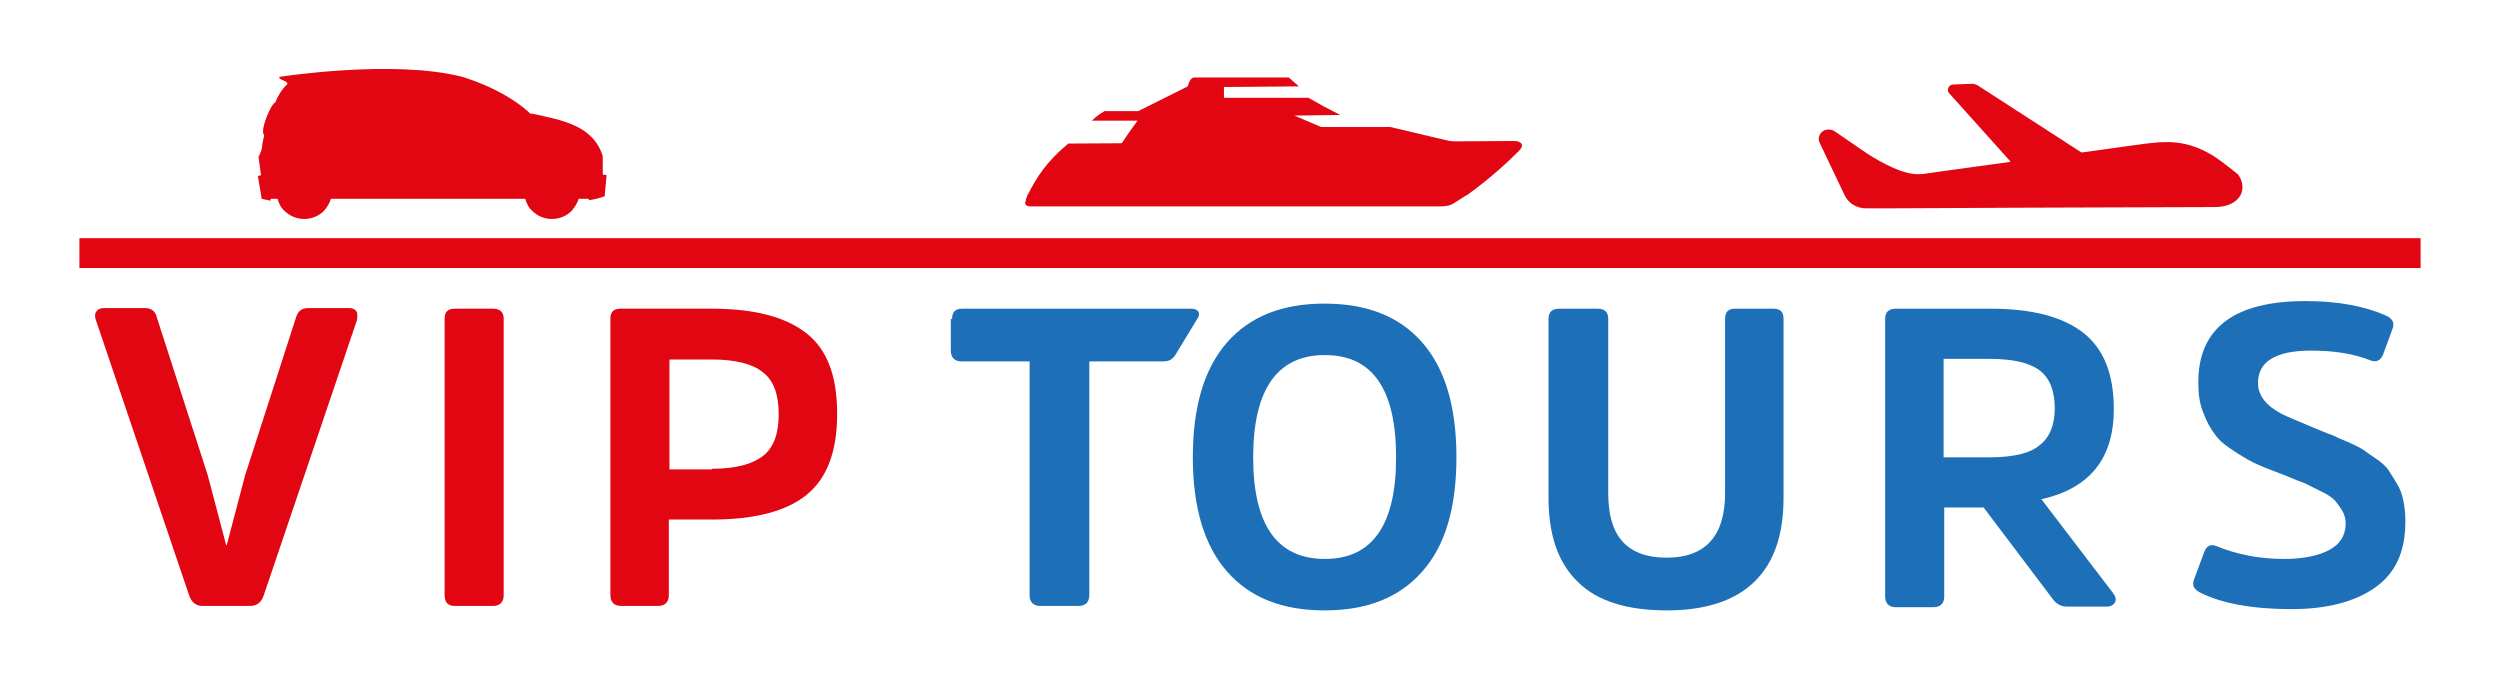
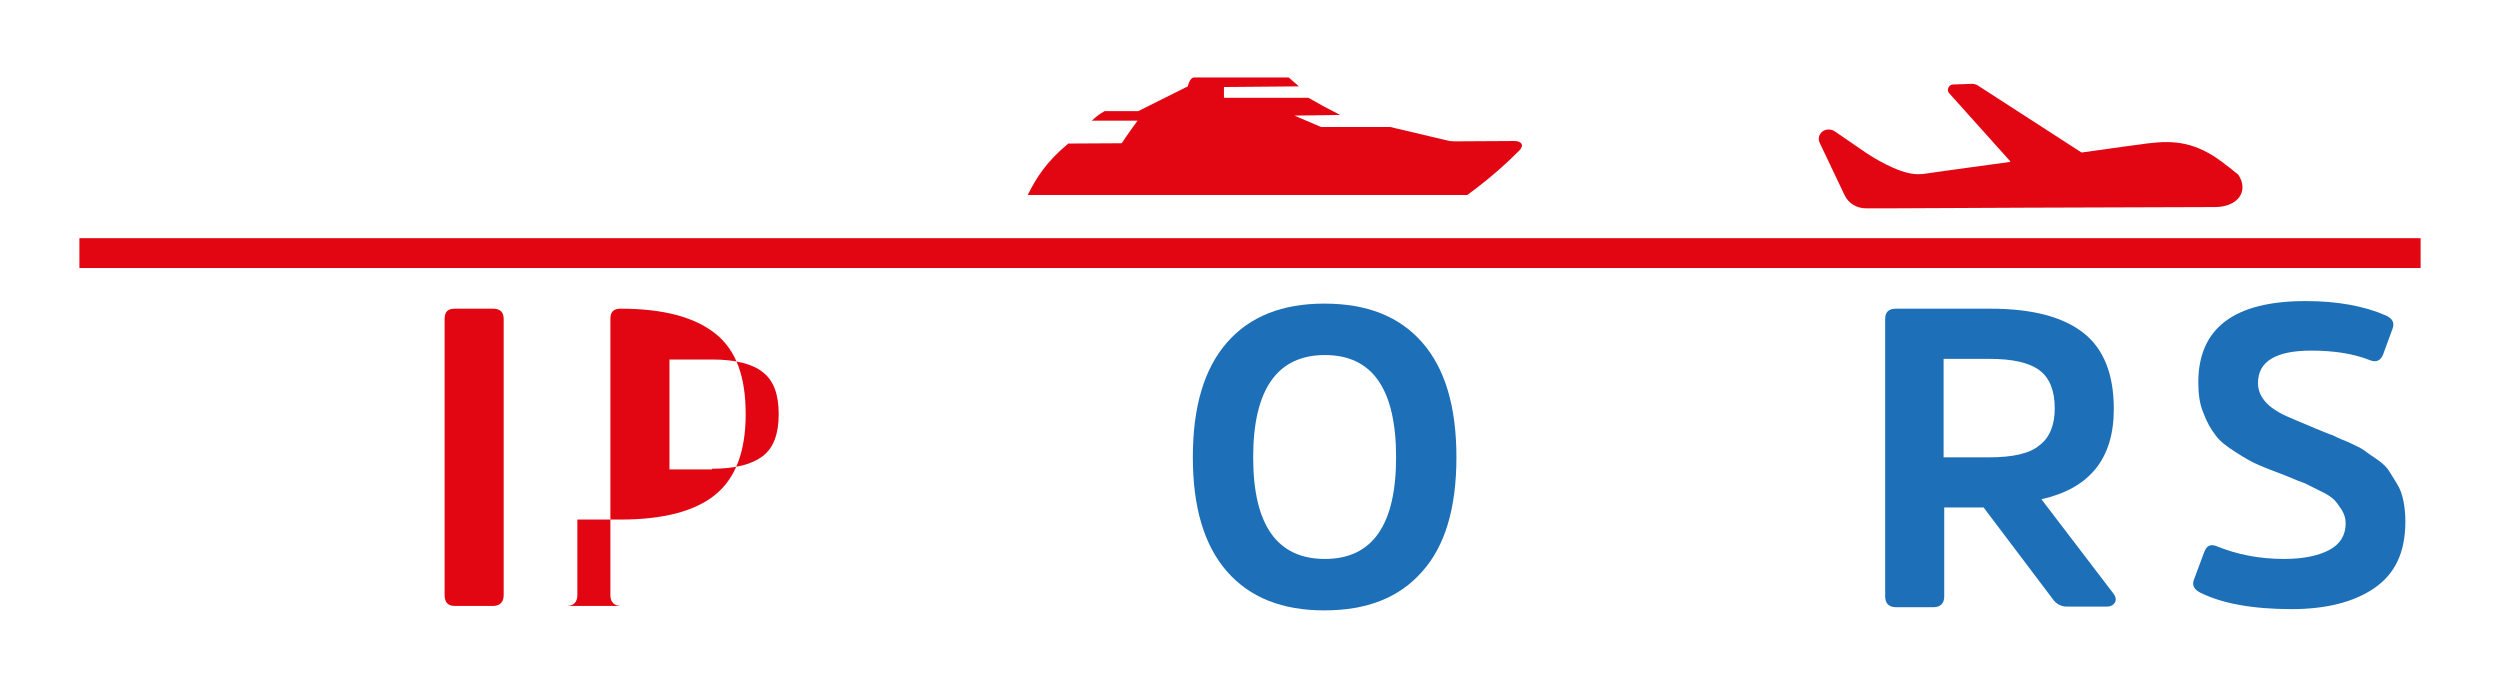
<svg xmlns="http://www.w3.org/2000/svg" version="1.1" id="Layer_1" x="0px" y="0px" viewBox="0 0 393.6 107" style="enable-background:new 0 0 393.6 107;" xml:space="preserve">
  <style type="text/css">
	.st0{fill:#E20613;}
	.st1{fill:#1D70B7;}
	.st2{fill-rule:evenodd;clip-rule:evenodd;fill:#E20613;}
</style>
  <title>landstar_white</title>
  <g>
-     <path class="st0" d="M31.9,95.4c-1,0-1.7-0.5-2.1-1.6L15.1,50.4c-0.2-0.6-0.2-1,0.1-1.4c0.2-0.3,0.6-0.5,1.2-0.5h6.4   c1,0,1.7,0.5,1.9,1.5l8,24.8l2.9,11h0.1l2.9-11l8-24.8c0.3-1,0.9-1.5,1.9-1.5H55c0.5,0,0.9,0.2,1.1,0.5c0.2,0.3,0.2,0.8,0.1,1.4   L41.5,93.8c-0.4,1.1-1.1,1.6-2.1,1.6H31.9z" />
    <path class="st0" d="M70,50.2c0-1.1,0.5-1.6,1.6-1.6h6c1.1,0,1.7,0.5,1.7,1.6v43.5c0,1.1-0.6,1.7-1.7,1.7h-6   c-1.1,0-1.6-0.6-1.6-1.7V50.2z" />
-     <path class="st0" d="M97.8,95.4c-1.1,0-1.7-0.6-1.7-1.7V50.2c0-1.1,0.5-1.6,1.6-1.6h14.4c6.7,0,11.6,1.3,14.9,3.9   c3.3,2.6,4.8,6.8,4.8,12.7s-1.6,10.1-4.8,12.7s-8.2,3.9-14.9,3.9h-6.8v11.9c0,1.1-0.6,1.7-1.7,1.7H97.8z M112.1,73.8   c3.7,0,6.3-0.7,8-2s2.5-3.5,2.5-6.6s-0.8-5.3-2.5-6.6c-1.6-1.3-4.3-2-8-2h-6.7v17.3h6.7V73.8z" />
+     <path class="st0" d="M97.8,95.4c-1.1,0-1.7-0.6-1.7-1.7V50.2c0-1.1,0.5-1.6,1.6-1.6c6.7,0,11.6,1.3,14.9,3.9   c3.3,2.6,4.8,6.8,4.8,12.7s-1.6,10.1-4.8,12.7s-8.2,3.9-14.9,3.9h-6.8v11.9c0,1.1-0.6,1.7-1.7,1.7H97.8z M112.1,73.8   c3.7,0,6.3-0.7,8-2s2.5-3.5,2.5-6.6s-0.8-5.3-2.5-6.6c-1.6-1.3-4.3-2-8-2h-6.7v17.3h6.7V73.8z" />
  </g>
  <g>
-     <path class="st1" d="M149.9,50.2c0-1.1,0.5-1.6,1.6-1.6h36.1c1.1,0,1.5,0.8,0.9,1.6l-3.4,5.6c-0.5,0.8-1,1.1-2.1,1.1h-11.5v36.8   c0,1.1-0.6,1.7-1.7,1.7h-6c-1.1,0-1.7-0.6-1.7-1.7V56.9h-10.7c-1.1,0-1.7-0.6-1.7-1.7v-5H149.9z" />
    <path class="st1" d="M223.9,53.9c3.6,4.1,5.4,10.1,5.4,18.1s-1.8,14-5.4,18c-3.6,4.1-8.7,6.1-15.4,6.1c-6.6,0-11.7-2-15.3-6.1   s-5.4-10.1-5.4-18c0-8,1.8-14,5.4-18.1s8.7-6.1,15.3-6.1C215.2,47.8,220.3,49.8,223.9,53.9z M219.8,72c0-10.7-3.7-16.1-11.2-16.1   s-11.3,5.4-11.3,16.1s3.8,16,11.3,16S219.8,82.6,219.8,72z" />
-     <path class="st1" d="M248.4,91.6c-3.1-3-4.6-7.4-4.6-13.2V50.2c0-1.1,0.6-1.6,1.7-1.6h6c1.1,0,1.7,0.5,1.7,1.6v27.4   c0,3.4,0.7,5.9,2.2,7.6c1.5,1.7,3.8,2.6,7,2.6c6.1,0,9.2-3.4,9.2-10.2V50.2c0-1.1,0.5-1.6,1.6-1.6h6c1.1,0,1.6,0.5,1.6,1.6v28.2   c0,5.8-1.5,10.2-4.6,13.2s-7.7,4.5-13.8,4.5S251.5,94.7,248.4,91.6z" />
    <path class="st1" d="M313.4,48.6c6.6,0,11.4,1.3,14.6,3.8s4.8,6.5,4.8,12c0,7.8-3.8,12.5-11.4,14.2l11.3,14.8   c0.4,0.5,0.5,1,0.3,1.4s-0.6,0.7-1.3,0.7h-6.3c-0.9,0-1.7-0.4-2.3-1.3l-10.8-14.3h-6.2v14c0,1.1-0.6,1.7-1.7,1.7h-5.9   c-1.1,0-1.7-0.6-1.7-1.7V50.2c0-1.1,0.6-1.6,1.7-1.6C298.5,48.6,313.4,48.6,313.4,48.6z M313.2,72c3.7,0,6.4-0.6,7.9-1.9   c1.6-1.2,2.4-3.2,2.4-5.8c0-2.8-0.8-4.8-2.4-6s-4.2-1.8-7.9-1.8H306V72H313.2z" />
    <path class="st1" d="M373.8,92.6c-3.2,2.2-7.6,3.3-13,3.3c-6.2,0-11-0.9-14.4-2.6c-1-0.5-1.3-1.2-1-2L347,87c0.4-1.1,1-1.4,2-1   c3.2,1.3,6.7,2,10.6,2c3,0,5.4-0.5,7.1-1.4s2.6-2.3,2.6-4.2c0-0.8-0.2-1.4-0.6-2.1c-0.4-0.6-0.8-1.2-1.2-1.6   c-0.4-0.4-1.1-0.9-2.2-1.4c-1-0.5-1.8-0.9-2.4-1.2c-0.6-0.2-1.6-0.6-3-1.2c-1.8-0.7-3.2-1.2-4.3-1.7c-1-0.4-2.2-1.1-3.6-2   s-2.5-1.7-3.2-2.7c-0.7-0.9-1.4-2.1-1.9-3.5c-0.6-1.4-0.8-3-0.8-4.8c0-8.5,5.6-12.8,16.9-12.8c5.1,0,9.3,0.8,12.7,2.3   c1,0.5,1.3,1.1,1,2l-1.5,4.1c-0.4,1-1.1,1.3-2.1,0.9c-2.5-1-5.6-1.5-9.2-1.5c-5.6,0-8.4,1.7-8.4,5.1c0,2,1.3,3.6,3.8,4.9   c0.8,0.4,2.5,1.1,5.1,2.2c1.5,0.6,2.4,1,2.8,1.1c0.4,0.2,1.2,0.6,2.5,1.1c1.3,0.6,2.1,1,2.5,1.3s1.1,0.8,2,1.4s1.6,1.3,1.9,1.8   c0.4,0.6,0.8,1.3,1.3,2.1c0.5,0.8,0.8,1.7,1,2.7s0.3,2,0.3,3.2C378.7,87.1,377,90.4,373.8,92.6z" />
  </g>
  <g>
    <path class="st0" d="M353,28.9c-0.1-0.5-0.3-0.9-0.6-1.4c0,0-2.4-2-4-3c-4.1-2.5-7.3-2.4-11.9-1.7c-1.7,0.2-6.4,0.9-8.7,1.2   c0,0,0,0-0.1,0l-16.4-10.6c-0.2-0.1-0.5-0.2-0.8-0.2l-3,0.1c-0.7,0-1.1,0.9-0.6,1.4l9.6,10.7c0,0,0,0.1-0.1,0.1   c-7.4,1-13.7,1.9-13.7,1.9c-0.1,0-0.1,0-0.2,0c-2.6,0.3-6.3-1.8-8.5-3.2l-5.1-3.5c-0.3-0.2-0.6-0.3-0.9-0.3c-1.2-0.1-2,1.1-1.5,2.1   l3.9,8.2c0.6,1.3,1.9,2.1,3.4,2.1h3.7l21.2-0.1l30-0.1C351.6,32.6,353.4,31,353,28.9z" />
  </g>
-   <path class="st2" d="M40.7,24.7c0,0,0.6-1,0.6-2c0,0,0.1-0.6,0.3-1.4l0,0c-0.8-0.7,1.2-5.2,1.7-5.1l0,0c0.5-1.2,1.1-2.2,1.9-2.9  c0.3-0.6-1.5-0.7-1.2-1.2c0,0,17.9-2.8,28.8,0c6.4,2,9.8,4.9,10.7,5.8h0.3c4.6,1,9.6,1.8,11.1,6.7v2.9c0.2,0,0.5,0,0.6,0.1l-0.3,3.3  l-0.6,0.2c0,0-1.3,0.4-1.9,0.4c0,0,0-0.1,0-0.2c-0.1,0-0.1,0-0.2,0h-1.4c-0.2,0.7-0.6,1.3-1.1,1.9c-1.7,1.7-4.5,1.7-6.2,0  c-0.6-0.5-0.9-1.2-1.1-1.9H52.1c-0.2,0.7-0.6,1.3-1.1,1.9c-1.7,1.7-4.5,1.7-6.2,0c-0.6-0.5-0.9-1.2-1.1-1.9h-1.1c0,0.2,0,0.3,0,0.3  l-1.4-0.3c0,0-0.3-1.8-0.6-3.6c0.1,0,0.3-0.1,0.5-0.1C40.9,26.3,40.8,25.3,40.7,24.7z" />
  <g>
    <path class="st0" d="M176.5,22.7l53.4-0.1l-11-2.6H208l-4.2-1.8l7.2-0.1l-2.5-1.3l-2.5-1.4h-13.3v-1.7l11.8-0.1l-1.6-1.4   c0,0-14.2,0-14.9,0s-1,1.4-1,1.4l-7.8,3.9h-5.3c-0.7,0.4-1.4,0.9-2,1.5h7.2C177.9,20.6,176.5,22.7,176.5,22.7z" />
-     <path class="st0" d="M162.3,32.5c0.7,0,62.9,0,64.4,0s2.1-0.4,2.5-0.7c0.6-0.4,1.3-0.8,1.9-1.2h-69.3c-0.1,0.4-0.3,0.7-0.3,1   C161.2,32.2,161.6,32.5,162.3,32.5z" />
    <path class="st0" d="M168.2,22.6c-3.4,2.8-5,5.3-6.4,8.1H231c4-2.9,6.7-5.5,8.2-7c0.8-0.8,0.4-1.5-0.8-1.5S168.2,22.6,168.2,22.6z" />
  </g>
  <rect x="12.5" y="37.5" class="st0" width="368.6" height="4.7" />
</svg>